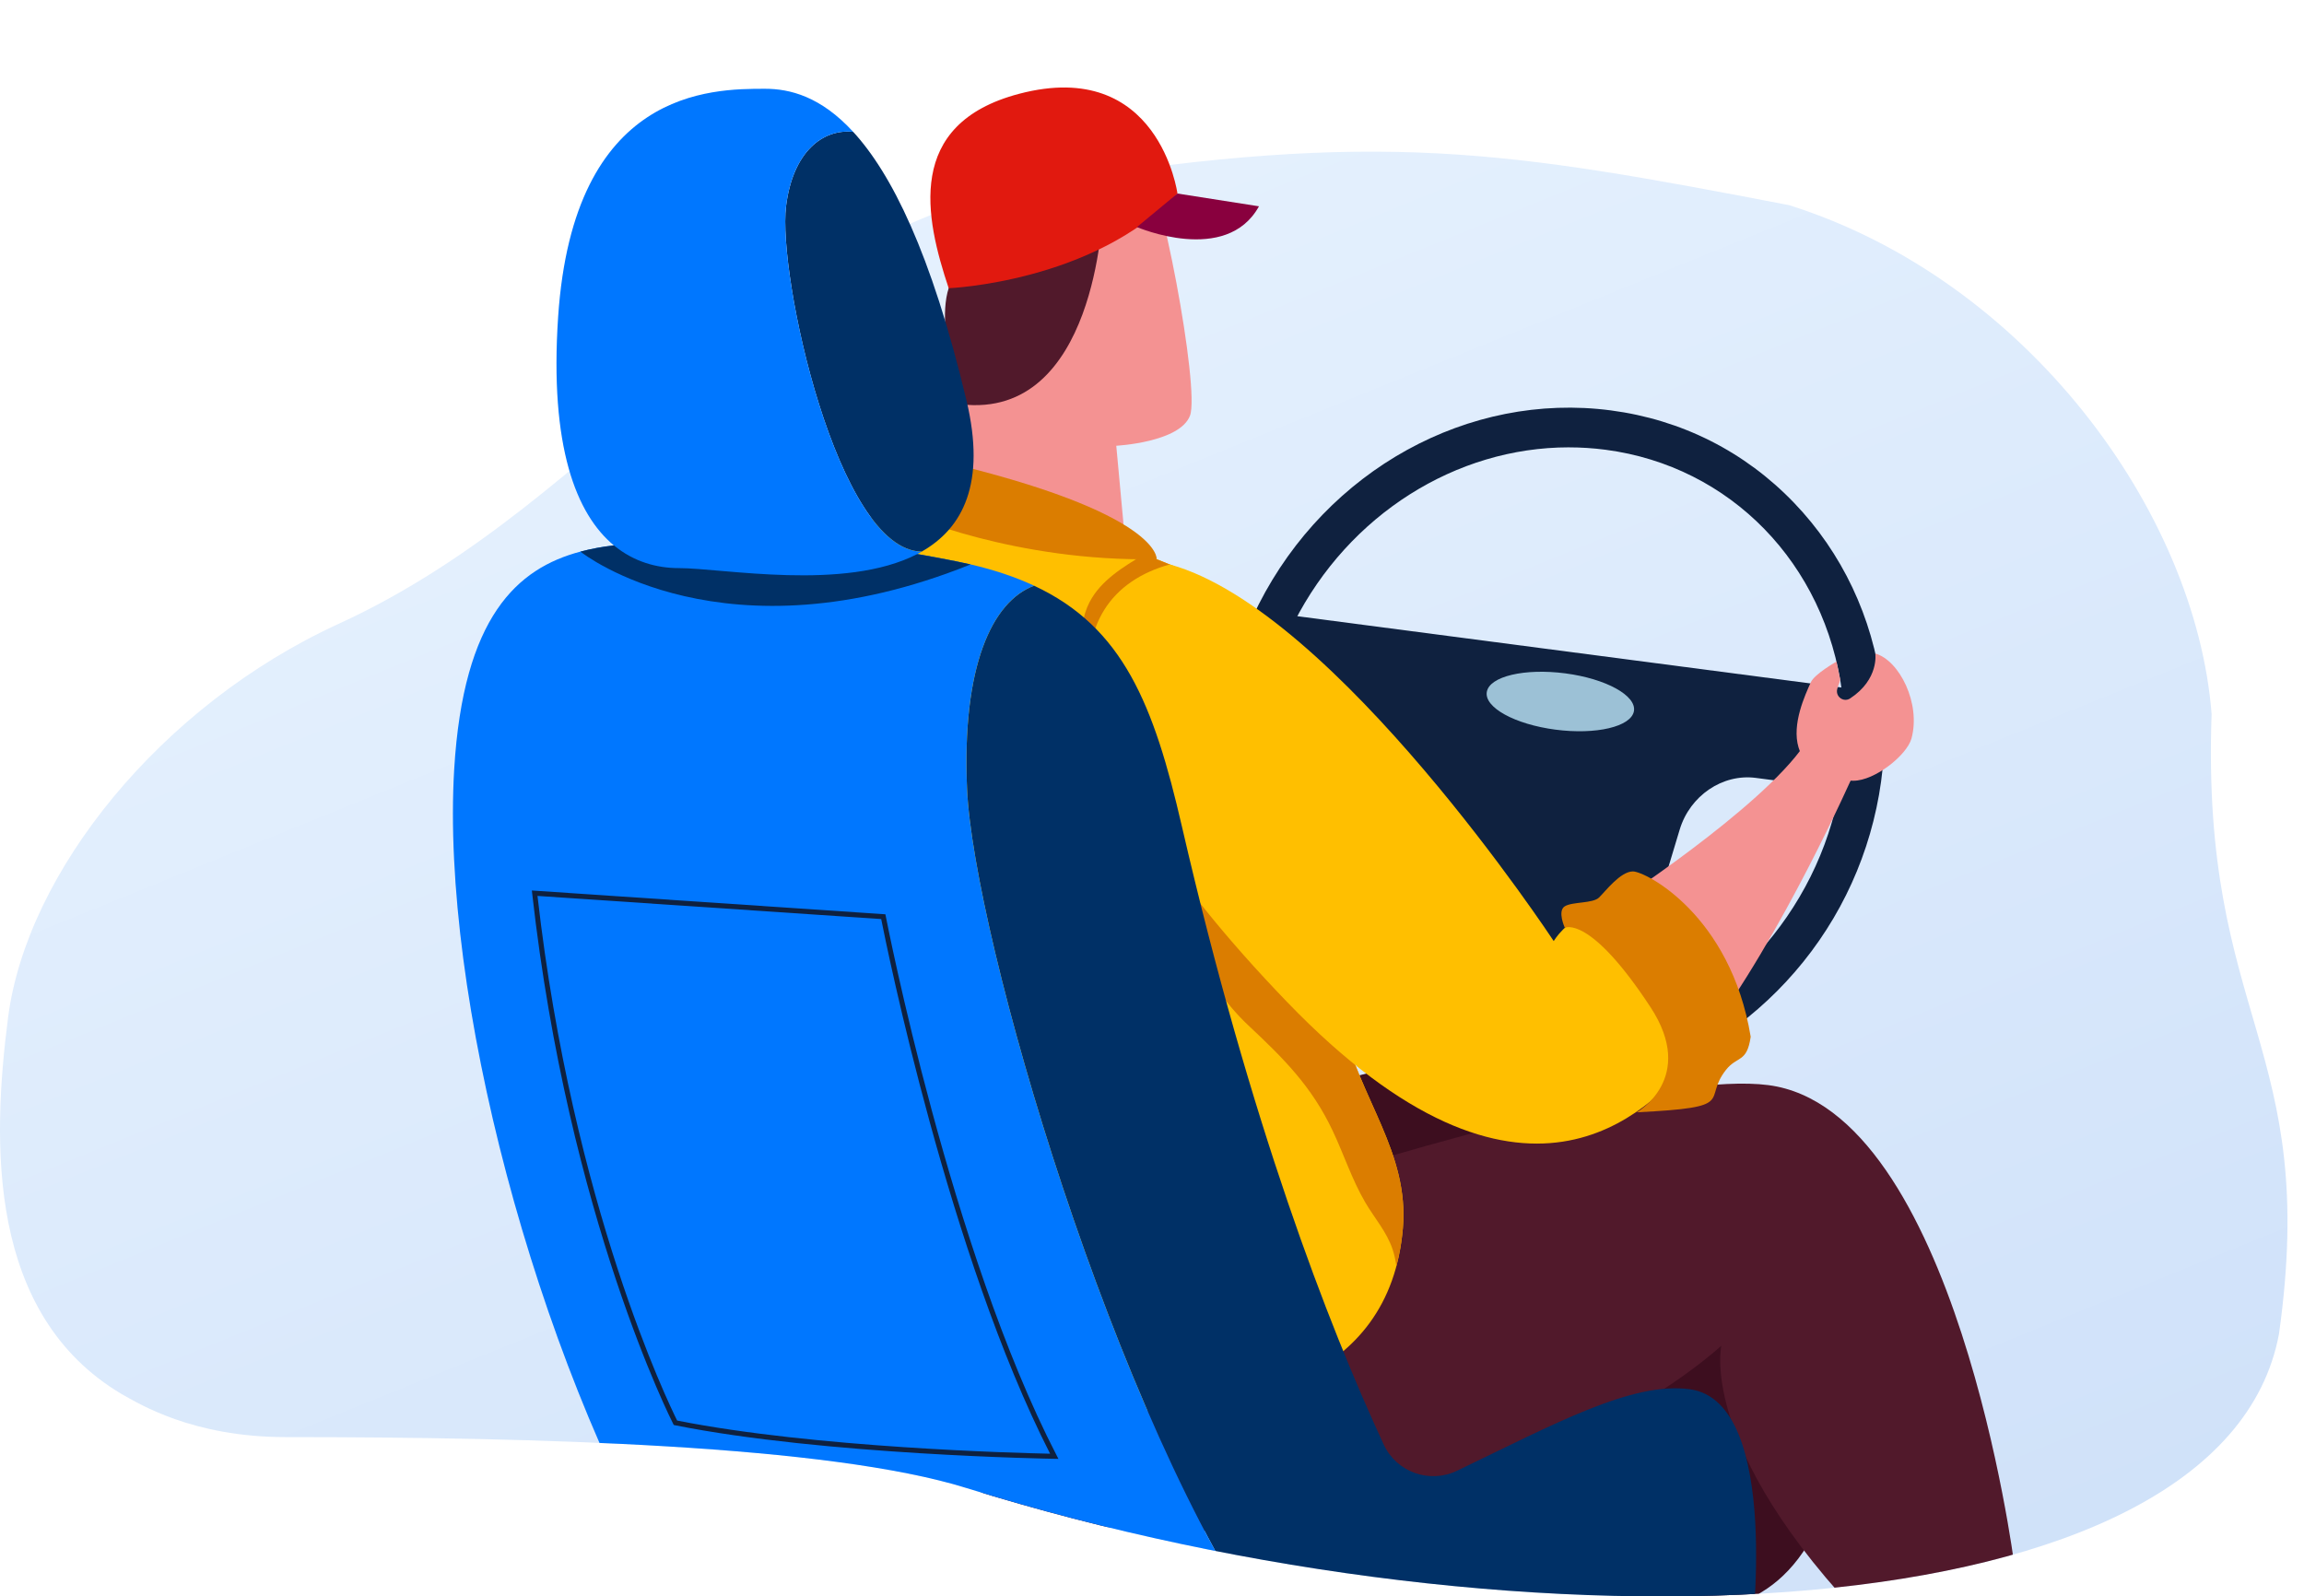
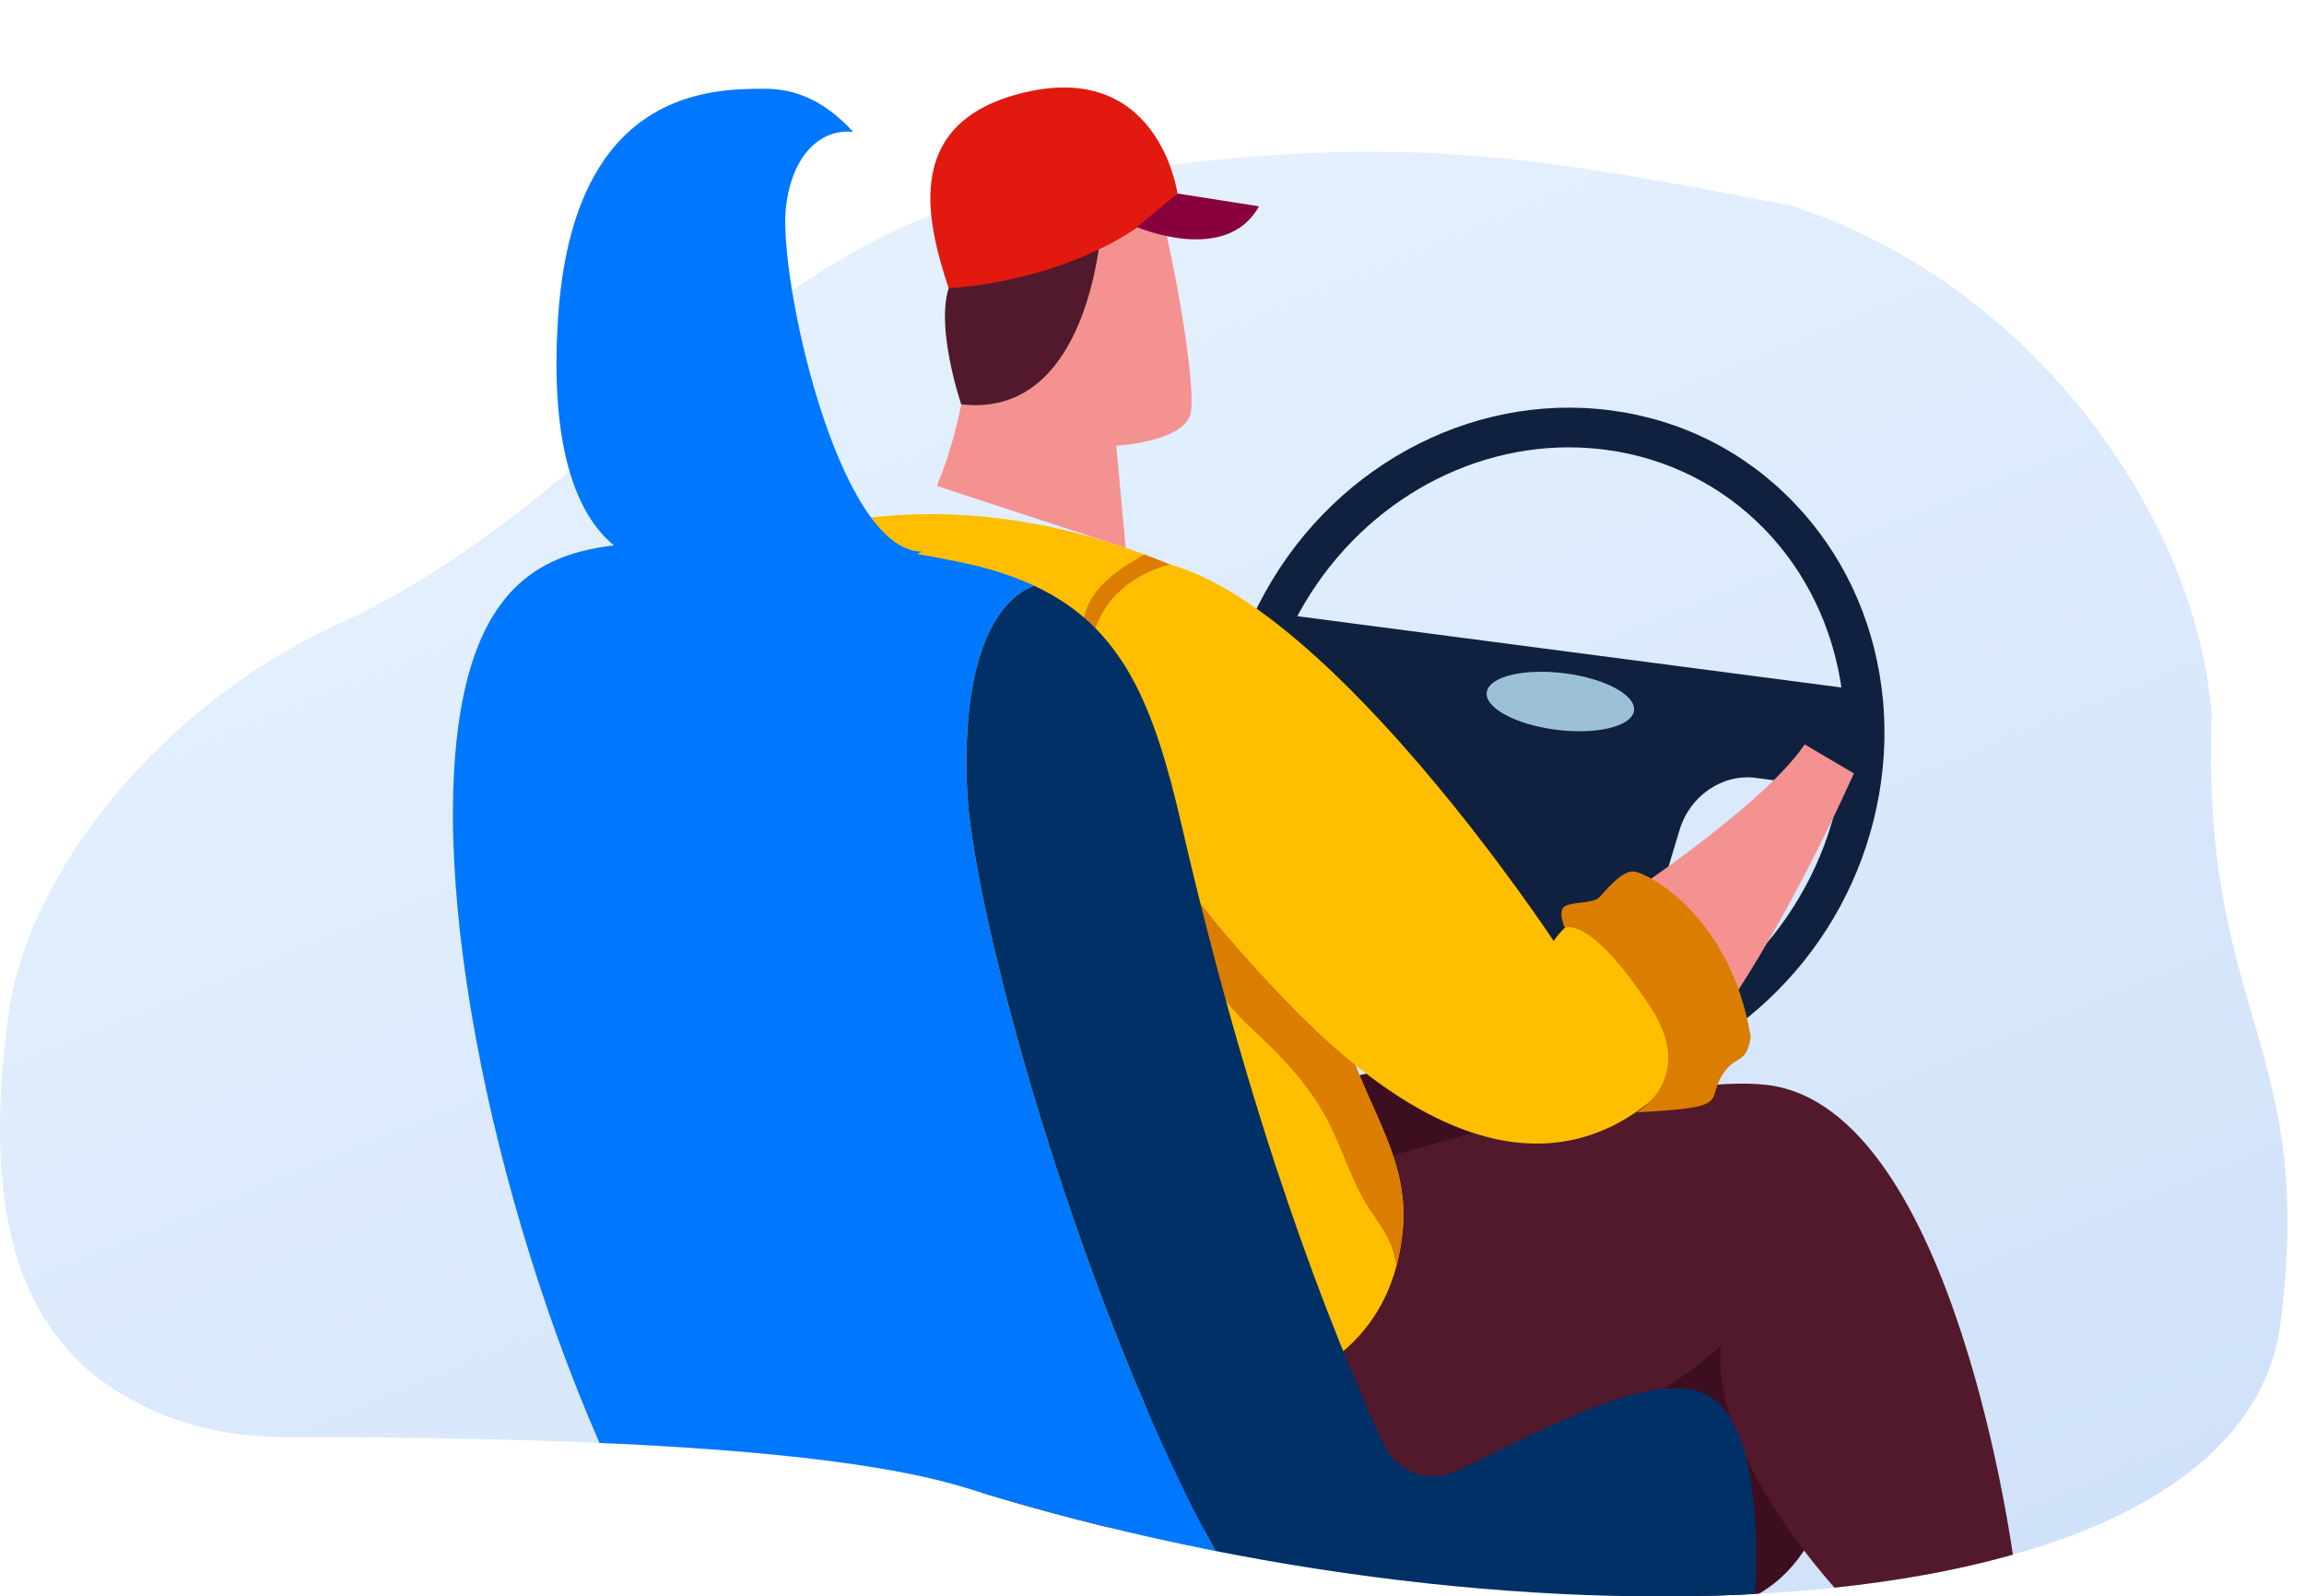
<svg xmlns="http://www.w3.org/2000/svg" id="_Слой_2" data-name="Слой 2" viewBox="0 0 1808.02 1252.92">
  <defs>
    <style> .cls-1 { fill: #ffbf00; } .cls-1, .cls-2, .cls-3, .cls-4, .cls-5, .cls-6, .cls-7, .cls-8, .cls-9, .cls-10, .cls-11, .cls-12, .cls-13 { stroke-width: 0px; } .cls-2 { fill: #e1190f; } .cls-3 { fill: url(#_Безымянный_градиент_9); } .cls-4 { fill: #3d0e1f; } .cls-5 { fill: none; } .cls-6 { fill: #51192b; } .cls-7 { fill: #07f; } .cls-8 { fill: #f49292; } .cls-9 { fill: #89003e; } .cls-14 { clip-path: url(#clippath); } .cls-10 { fill: #003066; } .cls-11 { fill: #9cc1d6; } .cls-12 { fill: #db7d00; } .cls-13 { fill: #0f213f; } </style>
    <linearGradient id="_Безымянный_градиент_9" data-name="Безымянный градиент 9" x1="499.65" y1="-170.89" x2="1160.99" y2="1457.56" gradientUnits="userSpaceOnUse">
      <stop offset="0" stop-color="#ebf5ff" />
      <stop offset="1" stop-color="#cfe1f9" />
    </linearGradient>
    <clipPath id="clippath">
      <path class="cls-5" d="m1788.38,1046.97c-44.3,237.13-590.09,258.2-1029.94,120.89-108.01-33.72-338.5-40-533.88-39.96-74.05.01-115.59-26.37-128.95-33.69-105.62-62.64-41.02-267.4-66.15-363.33-33.48-127.81,27.76-291.37,165.66-335.78,225.61-72.66,59.63-287.12,397.88-378.7,219.56-59.44,683.53,58.75,905.56,101.44,186.31,58.76,244.33,279.88,256.72,438.66-8.46,240.26,94.51,232.71,33.1,490.48Z" />
    </clipPath>
  </defs>
  <g id="Layer_1" data-name="Layer 1">
    <path class="cls-3" d="m1788.38,1046.97c-44.3,237.13-590.09,258.2-1029.94,120.89-108.01-33.72-338.5-40-533.88-39.96-74.05.01-115.59-26.37-128.95-33.69C-10.02,1031.55-6.35,896.97,6.33,798.61c14.68-113.94,119.66-244.94,259.27-308.94,215.47-98.77,321.06-309.54,562.14-347.56,256.09-40.38,354.18-23.8,576.21,18.89,186.31,58.76,319.16,240.6,331.56,399.39-8.46,240.26,84.78,259.56,52.87,486.58Z" />
    <g class="cls-14">
      <g>
        <g>
          <g>
            <path class="cls-13" d="m1204.01,859.15c-10.94,0-21.88-.71-32.8-2.14-31.7-4.16-61.62-14.16-88.91-29.73-44.91-25.55-80.26-64.52-102.22-112.7-22.38-49.09-29.07-104.22-19.35-159.41,4.95-28.13,14.03-55.3,26.98-80.76,53.72-105.73,164.75-166.94,276.29-152.33,55.58,7.28,105.33,32.39,143.88,72.59,37.68,39.3,61.41,89.44,68.64,145.01,3.61,27.7,2.93,56.03-2.02,84.2h0c-9.69,55.05-34.94,105.78-73.01,146.72-37.27,40.08-84.11,68.03-135.43,80.84-20.49,5.14-41.25,7.71-62.03,7.71Zm27.11-508.06c-88.37,0-172.55,52.63-215.64,137.43-11.56,22.72-19.65,46.96-24.07,72.04-17.15,97.4,25.58,193.71,106.31,239.64,23.78,13.57,49.86,22.28,77.54,25.91,27.74,3.64,55.74,1.99,83.22-4.9,93.61-23.35,168.07-104.82,185.31-202.73,4.41-25.05,5.02-50.21,1.82-74.77-13.16-101.26-87.77-177.9-185.67-190.73-9.62-1.26-19.25-1.88-28.82-1.88Z" />
            <path class="cls-13" d="m1459.14,621.18l-81.31-10.66c-26.11-3.42-51.72,14-59.72,40.58l-55.84,185.22c-28.62,7.17-58.71,9.21-89.04,5.24-30.33-3.97-58.36-13.63-83.22-27.81l10.42-191.18c1.51-27.43-16.96-50.63-43.06-54.05l-81.31-10.66c4.79-27.2,13.55-52.85,25.52-76.4l459.47,60.22c3.33,25.56,2.87,52.29-1.92,79.49Z" />
            <path class="cls-11" d="m1282.19,558.13c-2.15,12.2-29.73,18.7-61.61,14.52-31.88-4.18-55.98-17.45-53.83-29.65,2.15-12.2,29.73-18.7,61.61-14.52,31.88,4.18,55.98,17.45,53.83,29.65Z" />
          </g>
          <path class="cls-4" d="m623.44,992.68s4.93,177.56,185.74,179.67c253.16,2.95,386.69-144.37,386.69-144.37,0,0-20.13,86.81,130.67,234.12,0,0,63.31,11.31,99.16-62.74,0,0-45.7-356.82-193.01-375.89-147.31-19.08-609.26,169.22-609.26,169.22Z" />
          <path class="cls-6" d="m648.43,1056.14s63.13,162.48,315.67,144.37c252.53-18.11,386.69-144.37,386.69-144.37,0,0-20.13,86.81,130.67,234.12,0,0,63.31,11.31,99.16-62.74,0,0-45.7-356.82-193.01-375.89-147.31-19.08-739.18,204.52-739.18,204.52Z" />
          <g>
            <path class="cls-1" d="m635.28,414.29c-72.98,16.71-188.25,99.96-.74,655.01,0,0,445.76,136.79,466.34-105.22,5.08-59.69-33.71-101.28-47.35-160.38-26.51-114.86-44.72-320.18-115.74-352.16s-177.6-65.85-302.51-37.24Z" />
            <path class="cls-12" d="m1053.53,803.69c-26.51-114.86-44.72-320.18-115.74-352.16-12.28-5.53-25.69-11.09-40-16.4-16.07,9.57-33.92,20.35-42.76,37.4-11.66,22.48-4.78,50.54,1.88,73.48,12.97,44.61,37.68,84.89,52.98,128.7,16.4,46.96,32.49,95.15,69.82,130.14,27.55,25.82,49.46,47.63,65.88,82.2,8.88,18.68,15.27,38.66,25.71,56.53,7.17,12.28,16.9,23.16,21.48,36.86,1.48,4.42,2.42,8.88,2.95,13.34,2.47-9.21,4.24-19.07,5.14-29.7,5.08-59.69-33.71-101.28-47.35-160.38Z" />
          </g>
          <g>
            <g>
              <path class="cls-8" d="m1263.98,711.27s118.01-76.5,152.21-127.03l38.61,22.74s-56.66,128.57-117.16,207.98l-73.66-103.69Z" />
-               <path class="cls-8" d="m1471.61,512.9s3.17,20.23-19.79,35.27c-4.49,2.94-10.45-.47-10.31-5.84.07-2.79,2.44-6.76,2.54-9.21l-2.89-13.88s-17.21,9.69-20.15,16.23c-4.41,9.84-15.16,32.83-9.62,51.19,5.62,18.59,22.83,26.09,43.05,26.09,16.85,0,42-20.16,45.55-33.14,7.49-27.4-9.39-61.33-28.39-66.71Z" />
            </g>
            <g>
              <path class="cls-1" d="m917.98,442.99c-90.67,25.06-103.96,140.1,92.15,343.52,186.27,193.21,284.53,83.02,315.88,47.43,0,0-5.21-80.97-78.67-116.48-18.39,4.42-28.08,21.14-28.08,21.14,0,0-171.18-259.95-301.28-295.61Z" />
              <path class="cls-12" d="m1227.97,728.19s-6.08-13.25,0-16.92c6.08-3.67,21.87-2.1,26.8-6.83,4.93-4.73,16.77-20.52,26.63-20.52s76.63,34.06,92.42,129.75c-2.96,20.72-10.54,14.78-19.42,26.04-19.04,24.14,10.42,29.25-70.03,33.27,0,0,47.46-26.69,10.84-82.52-47.88-73-67.24-62.27-67.24-62.27Z" />
            </g>
          </g>
          <g>
            <path class="cls-8" d="m883.37,429.96l-7.4-80.12s49.98-2.63,57.87-23.67c7.89-21.04-23.68-189.4-38.14-202.55-14.47-13.15-113.46-7.89-131.7,24.99-18.24,32.88,18.59,115.74-28.76,232.8l148.13,48.55Z" />
            <path class="cls-6" d="m865.2,167.02s-5.07,162.52-110.92,150.31c0,0-28.25-83.23-.63-105.59,0,0-12.84-60.7,4.76-83.62,17.6-22.92,132.36-46.59,149.3-16.34,16.93,30.25-42.51,55.24-42.51,55.24Z" />
            <path class="cls-2" d="m744.45,226.21s113.69-4.61,179.53-74.32c0,0-14.47-107.19-124.29-78.26-89.76,23.65-73.65,97.33-55.23,152.57Z" />
            <path class="cls-9" d="m892.19,178.21s70.12,30.22,95.76-16.29l-63.97-10.03-31.79,26.32Z" />
          </g>
-           <path class="cls-12" d="m737.87,361.68l-26.31,41.83s84.5,37.57,196.14,35.36c0,0,3.78-36.41-169.83-77.19Z" />
        </g>
        <g>
          <path class="cls-10" d="m1373.81,1290.87h-374.58c-124.92-175.27-235.25-557.03-240.34-671.38-4.26-96.4,19.57-147.38,52.56-159.81,69.96,32.59,94.03,93.48,115.97,188.69,53.86,233.24,114.67,390.83,158.39,485.3,10.06,21.74,35.95,31.01,57.53,20.64,76.35-36.66,137.2-70.12,182.65-64,73.23,9.83,47.82,200.57,47.82,200.57Z" />
          <path class="cls-7" d="m999.24,1290.87h-27.27s-15.74-23.99-13.42-45.34h-431.12c-107.88-184.11-181.51-465.61-171.01-641.83,7.18-119.72,49.52-157.64,99-170.77h.04c8.56-2.29,17.36-3.83,26.2-4.93h.04c15.31-1.89,30.78-2.45,45.73-3.2,56.31-2.8,98.29-6.59,192.4,10.02h.04c9.63,1.7,19.85,3.59,30.66,5.76,3.79.75,7.46,1.54,11.05,2.37,18.86,4.38,35.35,9.94,49.88,16.73-32.99,12.43-56.82,63.41-52.56,159.81,5.09,114.35,115.42,496.11,240.34,671.38Z" />
-           <path class="cls-10" d="m723.27,432.93c-66.17-.91-113.17-217.18-106.42-271.16,5.37-42.93,29.04-60.8,52.68-58.28,29.71,32.36,61.16,94.31,88.9,210.82,15.51,65.11-2.88,100.26-35.16,118.61Z" />
-           <path class="cls-10" d="m761.62,442.99c-193.11,77.81-303.71-8.09-306.16-10.06,8.56-2.29,17.36-3.83,26.2-4.93h.04c15.31-1.89,30.78-2.45,45.73-3.2,56.31-2.8,98.29-6.59,192.4,10.02h.04c9.63,1.7,19.85,3.59,30.66,5.76,3.79.75,7.46,1.54,11.05,2.37l.04.04Z" />
          <path class="cls-7" d="m723.27,432.93c-1.1.63-2.25,1.26-3.43,1.89-56.94,29.44-152.7,11.05-187.15,11.05-17.36,0-35.35-4.93-50.98-17.87h-.04c-29.4-24.42-50.55-77.3-43.68-179.42,12.03-178.78,120.27-178.9,162.37-178.9,19.45,0,43.64,5.96,69.17,33.82-23.64-2.53-47.31,15.35-52.68,58.28-6.75,53.98,40.25,270.25,106.42,271.16Z" />
-           <path class="cls-13" d="m830.57,1144.97l-3.29-.05c-1.79-.03-180.41-2.9-297.61-26.34l-.93-.19-.43-.84c-.82-1.58-82.05-161.11-110.69-416.31l-.26-2.35,277.45,18.68.29,1.49c.5,2.6,50.89,262.02,133.97,422.98l1.51,2.93Zm-299.19-30.07c108.06,21.45,267.8,25.51,292.66,26.02-79.16-155.24-128.31-398.23-132.54-419.62l-269.71-18.15c27.71,243.58,103.21,398.98,109.59,411.75Z" />
        </g>
      </g>
    </g>
  </g>
</svg>